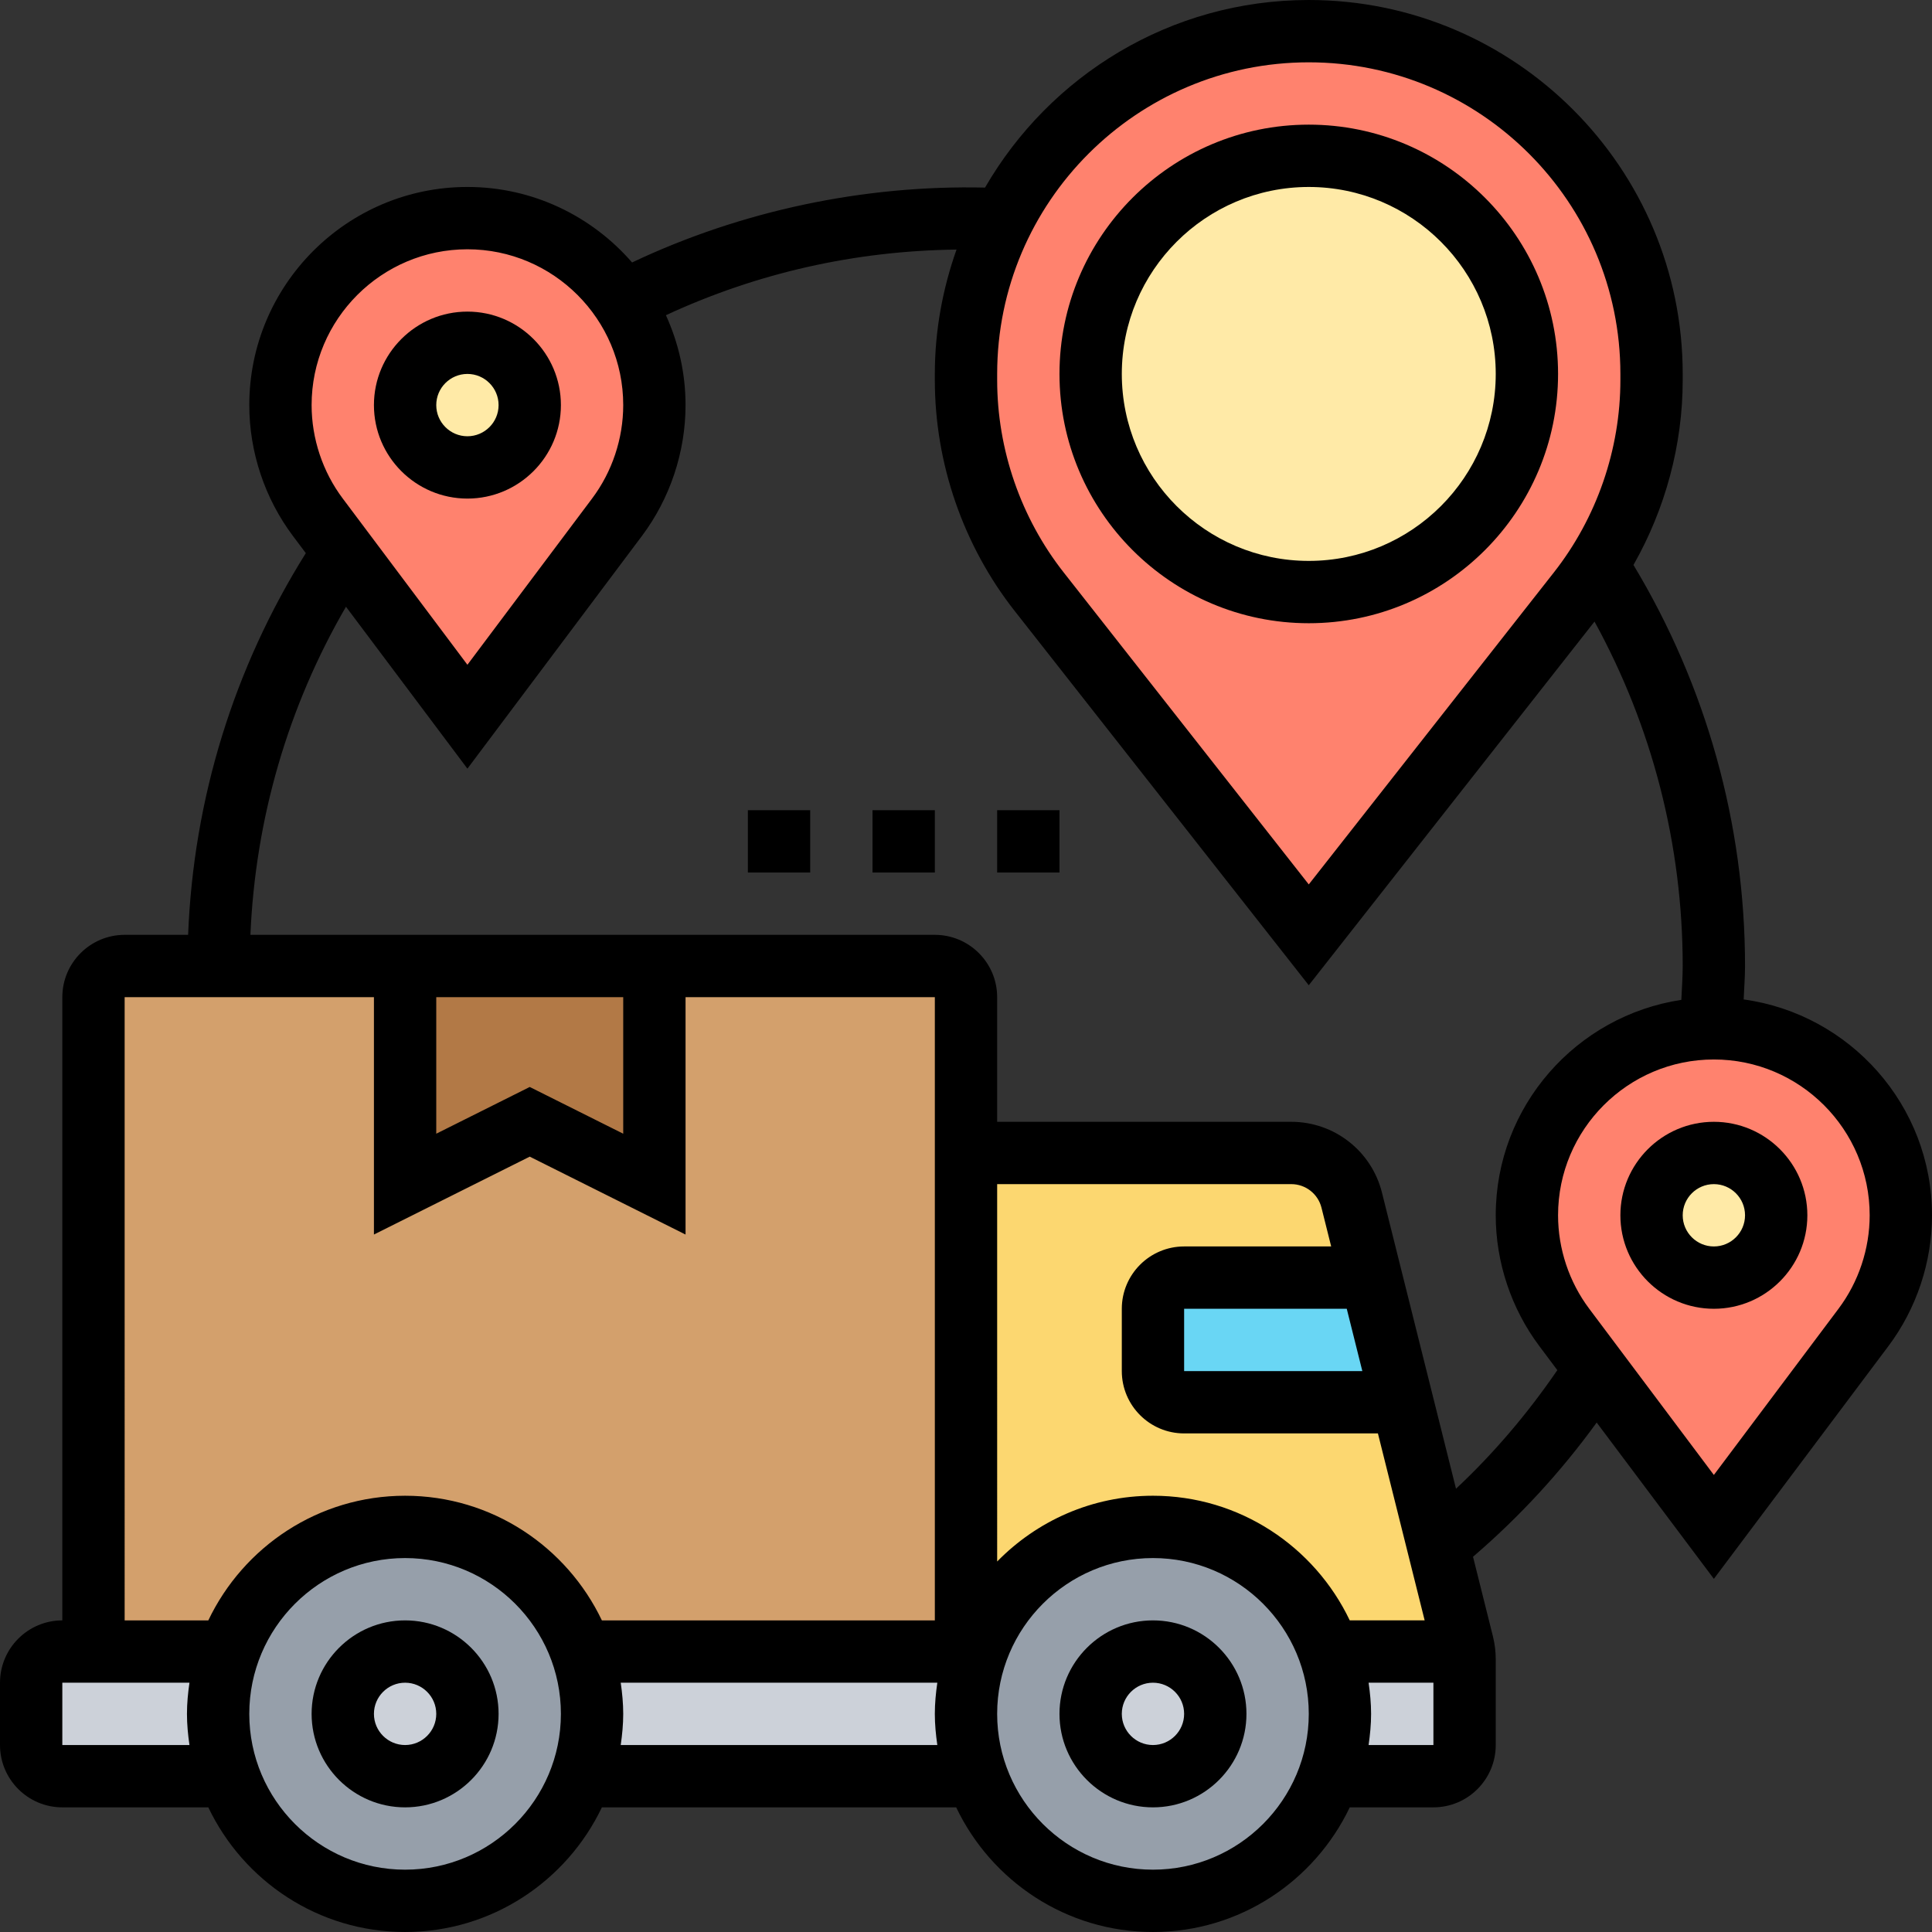
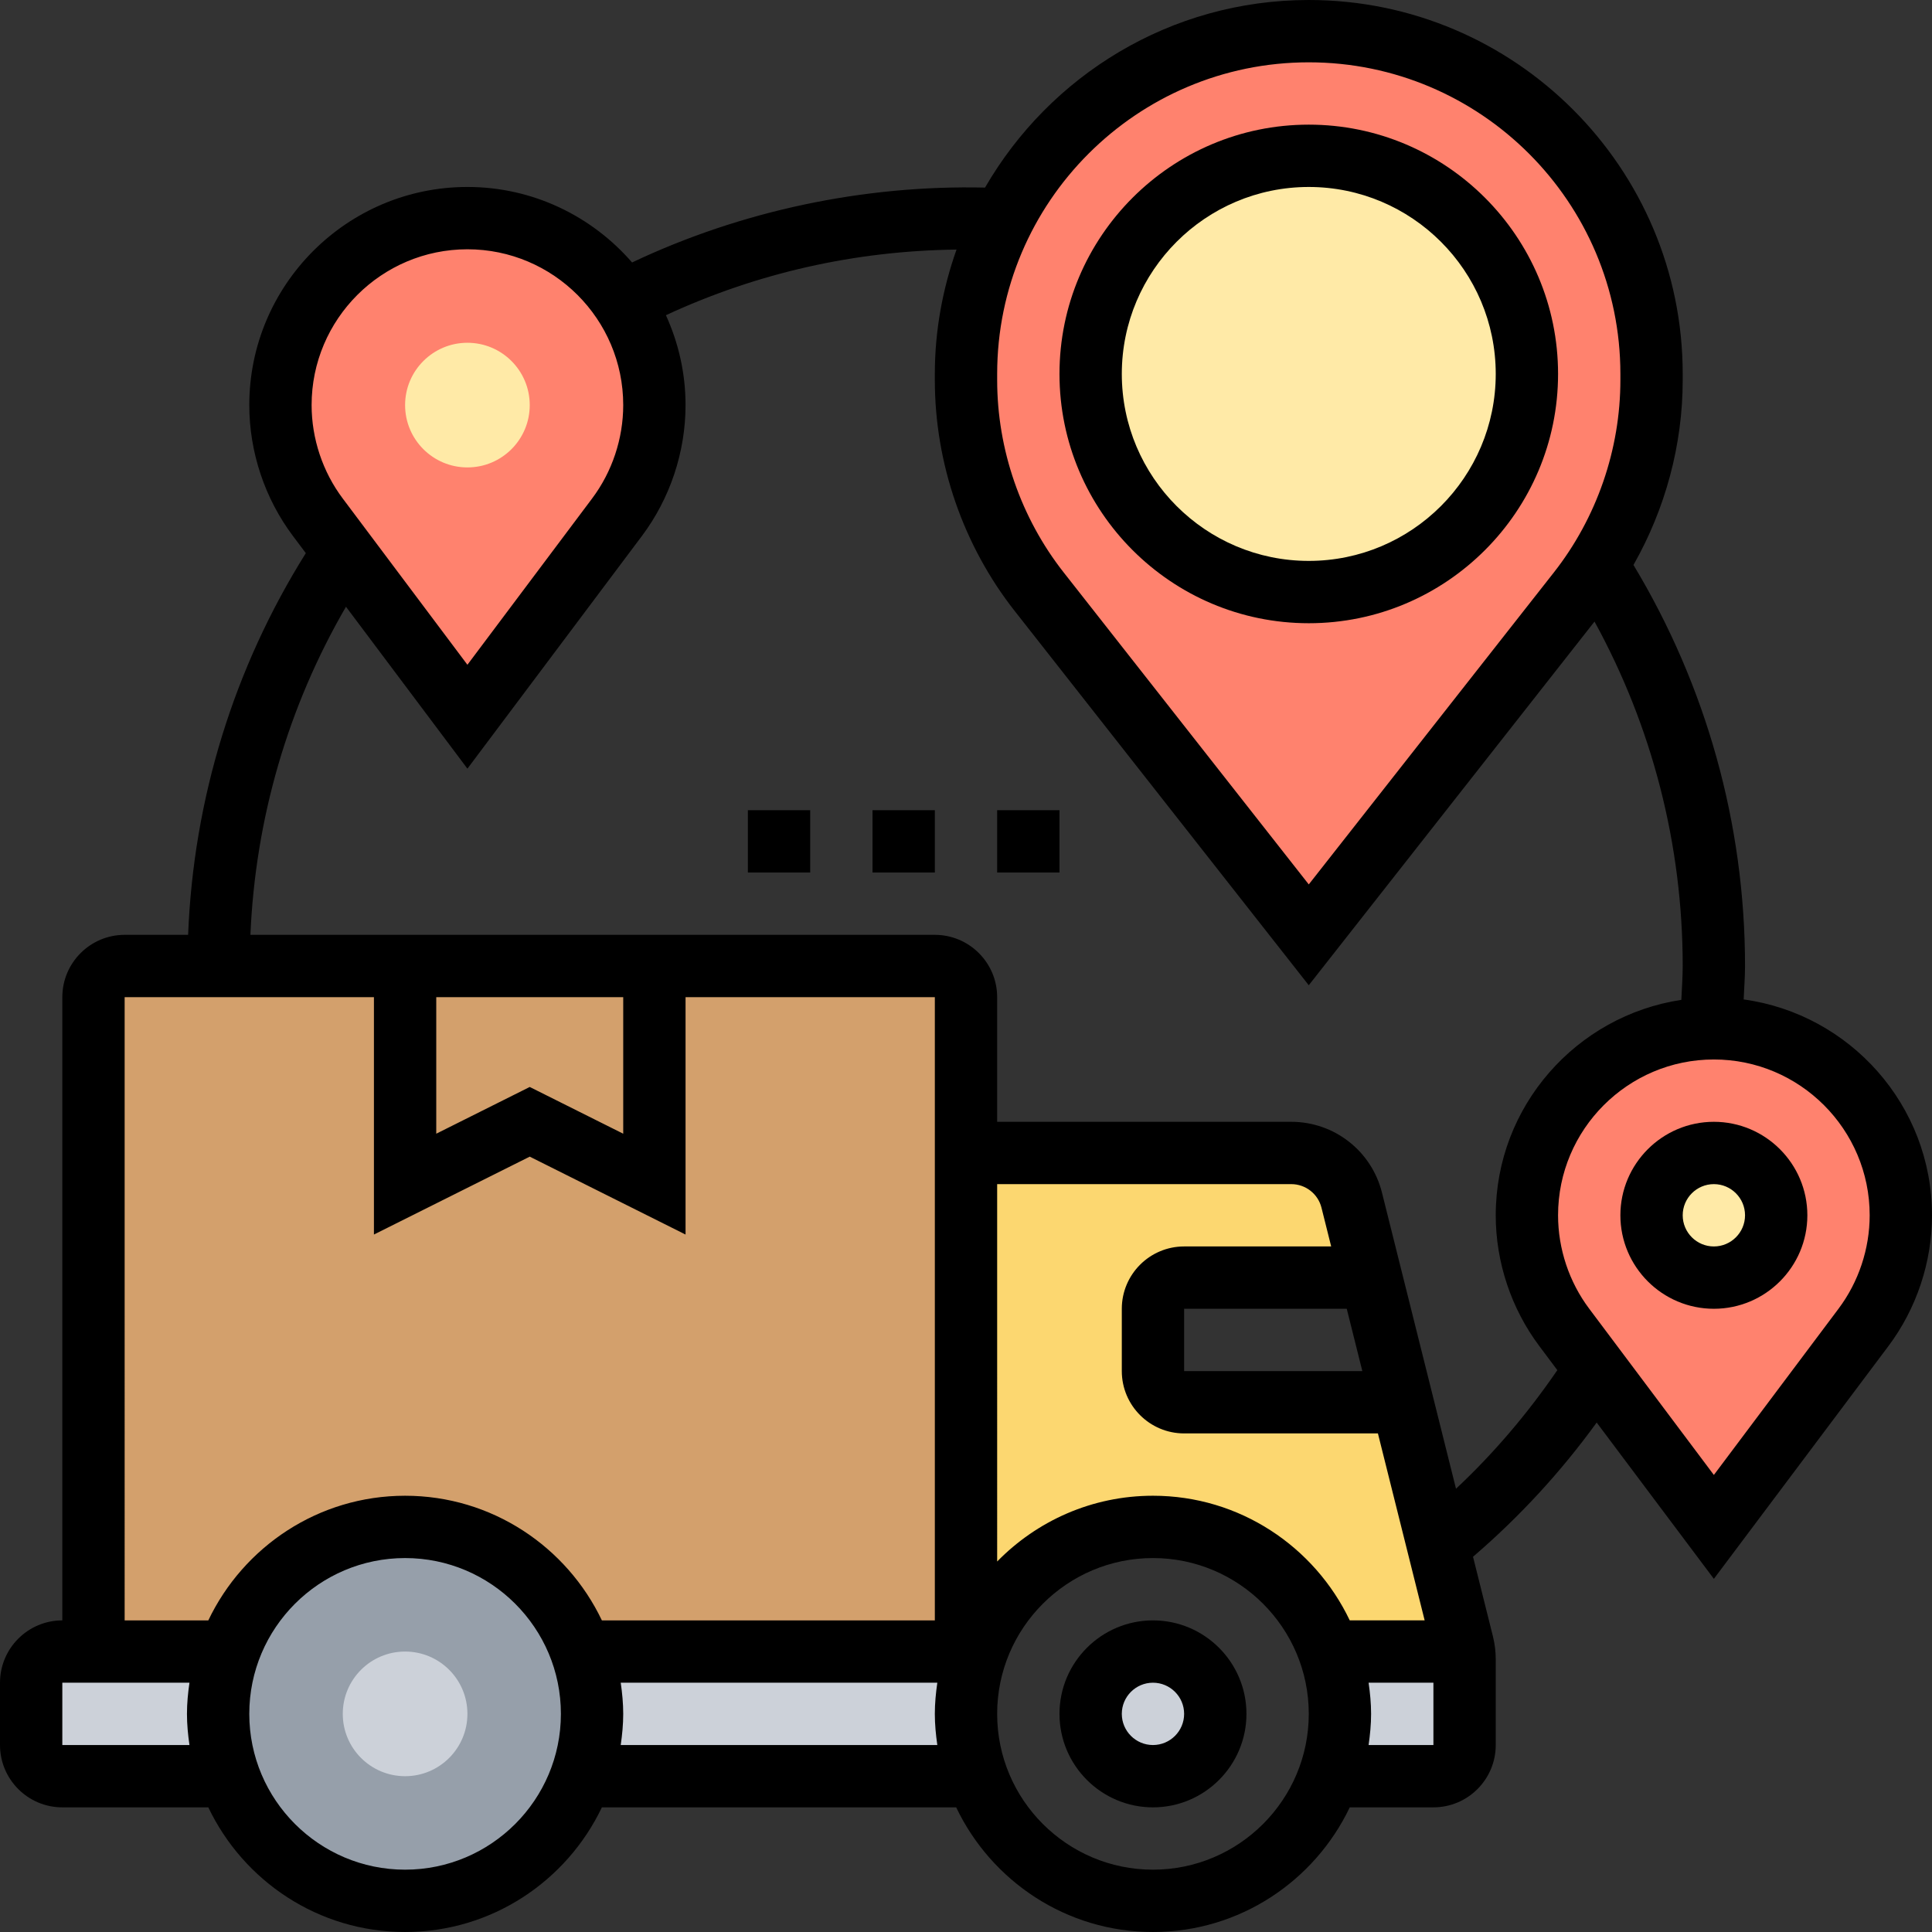
<svg xmlns="http://www.w3.org/2000/svg" id="_x33_0" height="512" viewBox="0 0 62 62" width="512">
  <rect x="0" y="0" width="62" height="62" fill="#333333" stroke="none" />
  <g>
    <g>
      <g>
        <path d="m37 49c-2.61 0-4.84 1.67-5.66 4h-.34v-16h10.44c.92 0 1.72.62 1.94 1.51l.62 2.49h-6c-.55 0-1 .45-1 1v2c0 .55.45 1 1 1h7l1.15 4.61.79 3.15c.02.08.04.16.04.24h-4.32c-.82-2.33-3.05-4-5.66-4z" fill="#fcd770" />
      </g>
      <g>
        <path d="m30 31h-26c-.55 0-1 .45-1 1v21h28v-21c0-.55-.45-1-1-1z" fill="#d3a06c" />
      </g>
      <g>
-         <path d="m21 31v7l-4-2-4 2v-7z" fill="#b27946" />
-       </g>
+         </g>
      <g>
-         <path d="m44 41 1 4h-7c-.55 0-1-.45-1-1v-2c0-.55.45-1 1-1z" fill="#69d6f4" />
-       </g>
+         </g>
      <g>
-         <path d="m31.34 53c.82-2.33 3.05-4 5.66-4s4.84 1.67 5.66 4c.22.63.34 1.3.34 2s-.12 1.37-.34 2c-.82 2.33-3.05 4-5.66 4s-4.84-1.67-5.66-4c-.22-.63-.34-1.3-.34-2s.12-1.37.34-2z" fill="#969faa" />
-       </g>
+         </g>
      <g>
        <path d="m18.66 53c.22.63.34 1.3.34 2s-.12 1.37-.34 2c-.82 2.33-3.05 4-5.66 4s-4.84-1.67-5.66-4c-.22-.63-.34-1.3-.34-2s.12-1.37.34-2c.82-2.33 3.05-4 5.66-4s4.84 1.67 5.66 4z" fill="#969faa" />
      </g>
      <g>
        <path d="m43 55c0-.7-.12-1.37-.34-2h4.32c.02.08.02.16.02.25v2.75c0 .55-.45 1-1 1h-3.34c.22-.63.34-1.3.34-2z" fill="#ccd1d9" />
      </g>
      <g>
        <circle cx="37" cy="55" fill="#ccd1d9" r="2" />
      </g>
      <g>
        <path d="m31 55c0 .7.12 1.37.34 2h-12.68c.22-.63.34-1.3.34-2s-.12-1.37-.34-2h12.34.34c-.22.63-.34 1.3-.34 2z" fill="#ccd1d9" />
      </g>
      <g>
        <circle cx="13" cy="55" fill="#ccd1d9" r="2" />
      </g>
      <g>
        <path d="m7 55c0 .7.12 1.37.34 2h-5.34c-.55 0-1-.45-1-1v-2c0-.55.45-1 1-1h1 4.34c-.22.63-.34 1.3-.34 2z" fill="#ccd1d9" />
      </g>
      <g>
        <path d="m61 39c0 1.3-.42 2.56-1.2 3.6l-4.8 6.4-3.79-5.05-1.01-1.35c-.78-1.04-1.2-2.3-1.2-3.6 0-1.66.67-3.16 1.76-4.24 1.06-1.07 2.53-1.74 4.16-1.76h.08c1.66 0 3.16.67 4.24 1.76 1.09 1.08 1.76 2.58 1.76 4.24z" fill="#ff826e" />
      </g>
      <g>
        <path d="m53 12v.2c0 2.11-.61 4.17-1.74 5.93-.19.3-.39.58-.61.86l-8.65 11.01-8.65-11.01c-1.52-1.94-2.35-4.33-2.35-6.79v-.2c0-1.79.43-3.48 1.18-4.97 1.82-3.58 5.53-6.03 9.82-6.03 3.04 0 5.79 1.23 7.78 3.22s3.22 4.74 3.22 7.78z" fill="#ff826e" />
      </g>
      <g>
        <path d="m19.99 9.67c.64.95 1.01 2.1 1.01 3.33 0 1.3-.42 2.56-1.2 3.6l-4.8 6.4-3.98-5.3-.82-1.1c-.78-1.04-1.2-2.3-1.2-3.6 0-1.66.67-3.16 1.76-4.24 1.08-1.09 2.58-1.76 4.24-1.76s3.16.67 4.24 1.76c.28.28.53.58.75.91z" fill="#ff826e" />
      </g>
      <g>
        <circle cx="55" cy="39" fill="#ffeaa7" r="2" />
      </g>
      <g>
        <circle cx="42" cy="12" fill="#ffeaa7" r="7" />
      </g>
      <g>
        <circle cx="15" cy="13" fill="#ffeaa7" r="2" />
      </g>
    </g>
    <g>
      <path d="m37 52c-1.654 0-3 1.346-3 3s1.346 3 3 3 3-1.346 3-3-1.346-3-3-3zm0 4c-.551 0-1-.448-1-1s.449-1 1-1 1 .448 1 1-.449 1-1 1z" />
-       <path d="m13 52c-1.654 0-3 1.346-3 3s1.346 3 3 3 3-1.346 3-3-1.346-3-3-3zm0 4c-.551 0-1-.448-1-1s.449-1 1-1 1 .448 1 1-.449 1-1 1z" />
-       <path d="m15 16c1.654 0 3-1.346 3-3s-1.346-3-3-3-3 1.346-3 3 1.346 3 3 3zm0-4c.551 0 1 .448 1 1s-.449 1-1 1-1-.448-1-1 .449-1 1-1z" />
      <path d="m55 36c-1.654 0-3 1.346-3 3s1.346 3 3 3 3-1.346 3-3-1.346-3-3-3zm0 4c-.551 0-1-.448-1-1s.449-1 1-1 1 .448 1 1-.449 1-1 1z" />
      <path d="m55.956 32.073c.015-.358.044-.716.044-1.073 0-4.558-1.244-8.989-3.58-12.87 1.023-1.8 1.58-3.853 1.58-5.934v-.196c0-6.617-5.383-12-12-12-4.438 0-8.313 2.428-10.389 6.02-3.877-.089-7.813.738-11.327 2.403-1.285-1.481-3.175-2.423-5.284-2.423-3.86 0-7 3.141-7 7 0 1.506.498 2.997 1.4 4.199l.414.552c-2.311 3.689-3.605 7.888-3.777 12.249h-2.037c-1.103 0-2 .897-2 2v20c-1.103 0-2 .897-2 2v2c0 1.103.897 2 2 2h4.685c1.126 2.361 3.53 4 6.315 4s5.189-1.639 6.315-4h11.37c1.126 2.361 3.53 4 6.315 4s5.189-1.639 6.315-4h2.685c1.103 0 2-.897 2-2v-2.754c0-.244-.03-.488-.089-.728l-.64-2.56c1.49-1.279 2.819-2.721 3.968-4.307l3.761 5.016 5.6-7.467c.903-1.203 1.4-2.695 1.4-4.2 0-3.534-2.636-6.458-6.044-6.927zm-13.956-30.073c5.514 0 10 4.486 10 10v.195c0 2.23-.759 4.425-2.137 6.178l-7.863 10.009-7.863-10.009c-1.378-1.753-2.137-3.947-2.137-6.178v-.195c0-5.514 4.486-10 10-10zm-27 6c2.757 0 5 2.243 5 5 0 1.075-.355 2.141-1 2.999l-4 5.334-4-5.334c-.645-.858-1-1.924-1-2.999 0-2.757 2.243-5 5-5zm-11 24h8v7.618l5-2.5 5 2.5v-7.618h8v20h-10.685c-1.126-2.361-3.53-4-6.315-4s-5.189 1.639-6.315 4h-2.685zm10 0h6v4.382l-3-1.5-3 1.5zm18 6h9.438c.459 0 .859.312.97.757l.311 1.243h-4.719c-1.103 0-2 .897-2 2v2c0 1.103.897 2 2 2h6.219l1.5 6h-2.404c-1.126-2.361-3.53-4-6.315-4-1.958 0-3.728.81-5 2.111zm11.719 6h-5.719v-2h5.219zm-41.719 12v-2h4.08c-.047.328-.08.66-.08 1s.033.672.08 1zm11 4c-2.757 0-5-2.243-5-5s2.243-5 5-5 5 2.243 5 5-2.243 5-5 5zm6.92-4c.047-.328.08-.66.08-1s-.033-.672-.08-1h10.16c-.047.328-.08.66-.08 1s.033.672.08 1zm17.08 4c-2.757 0-5-2.243-5-5s2.243-5 5-5 5 2.243 5 5-2.243 5-5 5zm6.92-4c.047-.328.08-.66.08-1s-.033-.672-.08-1h2.08v2zm2.805-8.225-2.376-9.503c-.335-1.337-1.532-2.272-2.911-2.272h-9.438v-4c0-1.103-.897-2-2-2h-21.964c.16-3.726 1.204-7.322 3.067-10.529l3.897 5.196 5.6-7.467c.903-1.203 1.4-2.695 1.4-4.2 0-1.029-.229-2.004-.63-2.885 2.93-1.357 6.06-2.065 9.326-2.106-.442 1.251-.696 2.59-.696 3.991v.195c0 2.677.911 5.311 2.564 7.414l9.436 12.009 9.17-11.671c1.853 3.376 2.83 7.166 2.83 11.053 0 .361-.028.724-.044 1.087-3.365.507-5.956 3.409-5.956 6.913 0 1.506.498 2.997 1.4 4.199l.577.77c-.947 1.383-2.03 2.661-3.252 3.806zm12.275-5.776-4 5.334-4-5.334c-.645-.858-1-1.924-1-2.999 0-2.757 2.243-5 5-5s5 2.243 5 5c0 1.075-.355 2.141-1 2.999z" />
      <path d="m42 20c4.411 0 8-3.589 8-8s-3.589-8-8-8-8 3.589-8 8 3.589 8 8 8zm0-14c3.309 0 6 2.691 6 6s-2.691 6-6 6-6-2.691-6-6 2.691-6 6-6z" />
      <path d="m24 26h2v2h-2z" />
      <path d="m28 26h2v2h-2z" />
      <path d="m32 26h2v2h-2z" />
    </g>
  </g>
</svg>